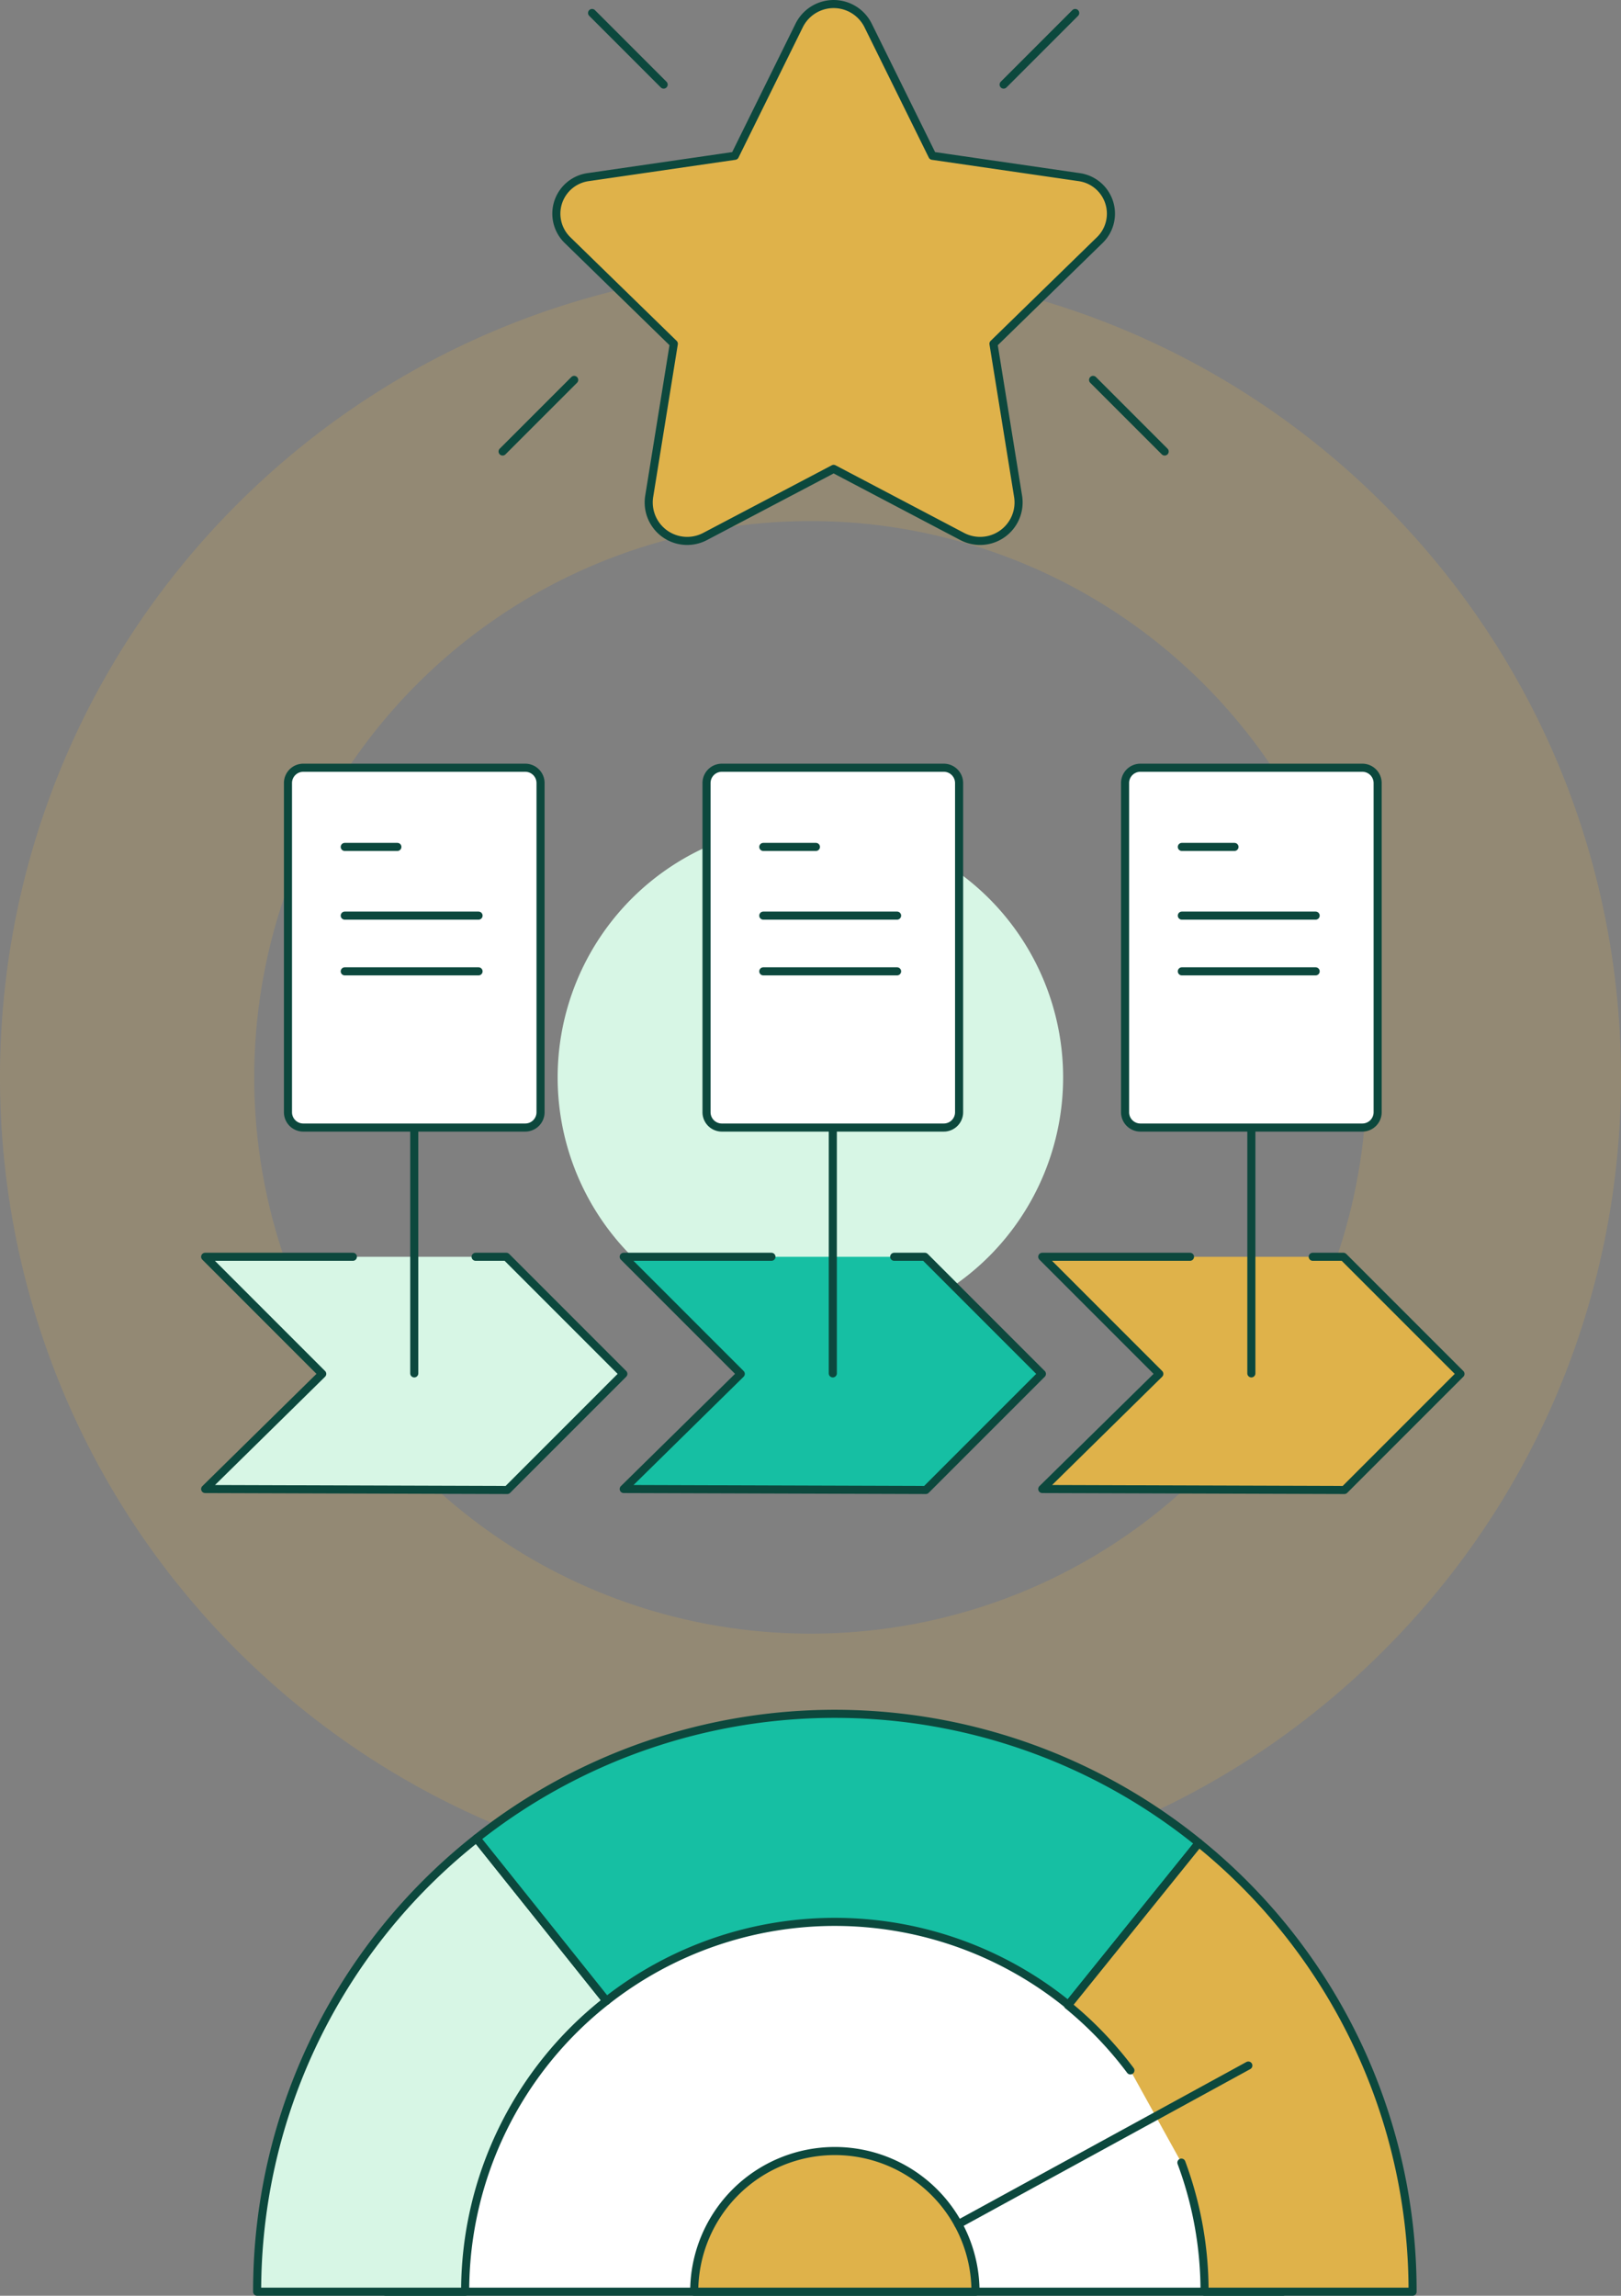
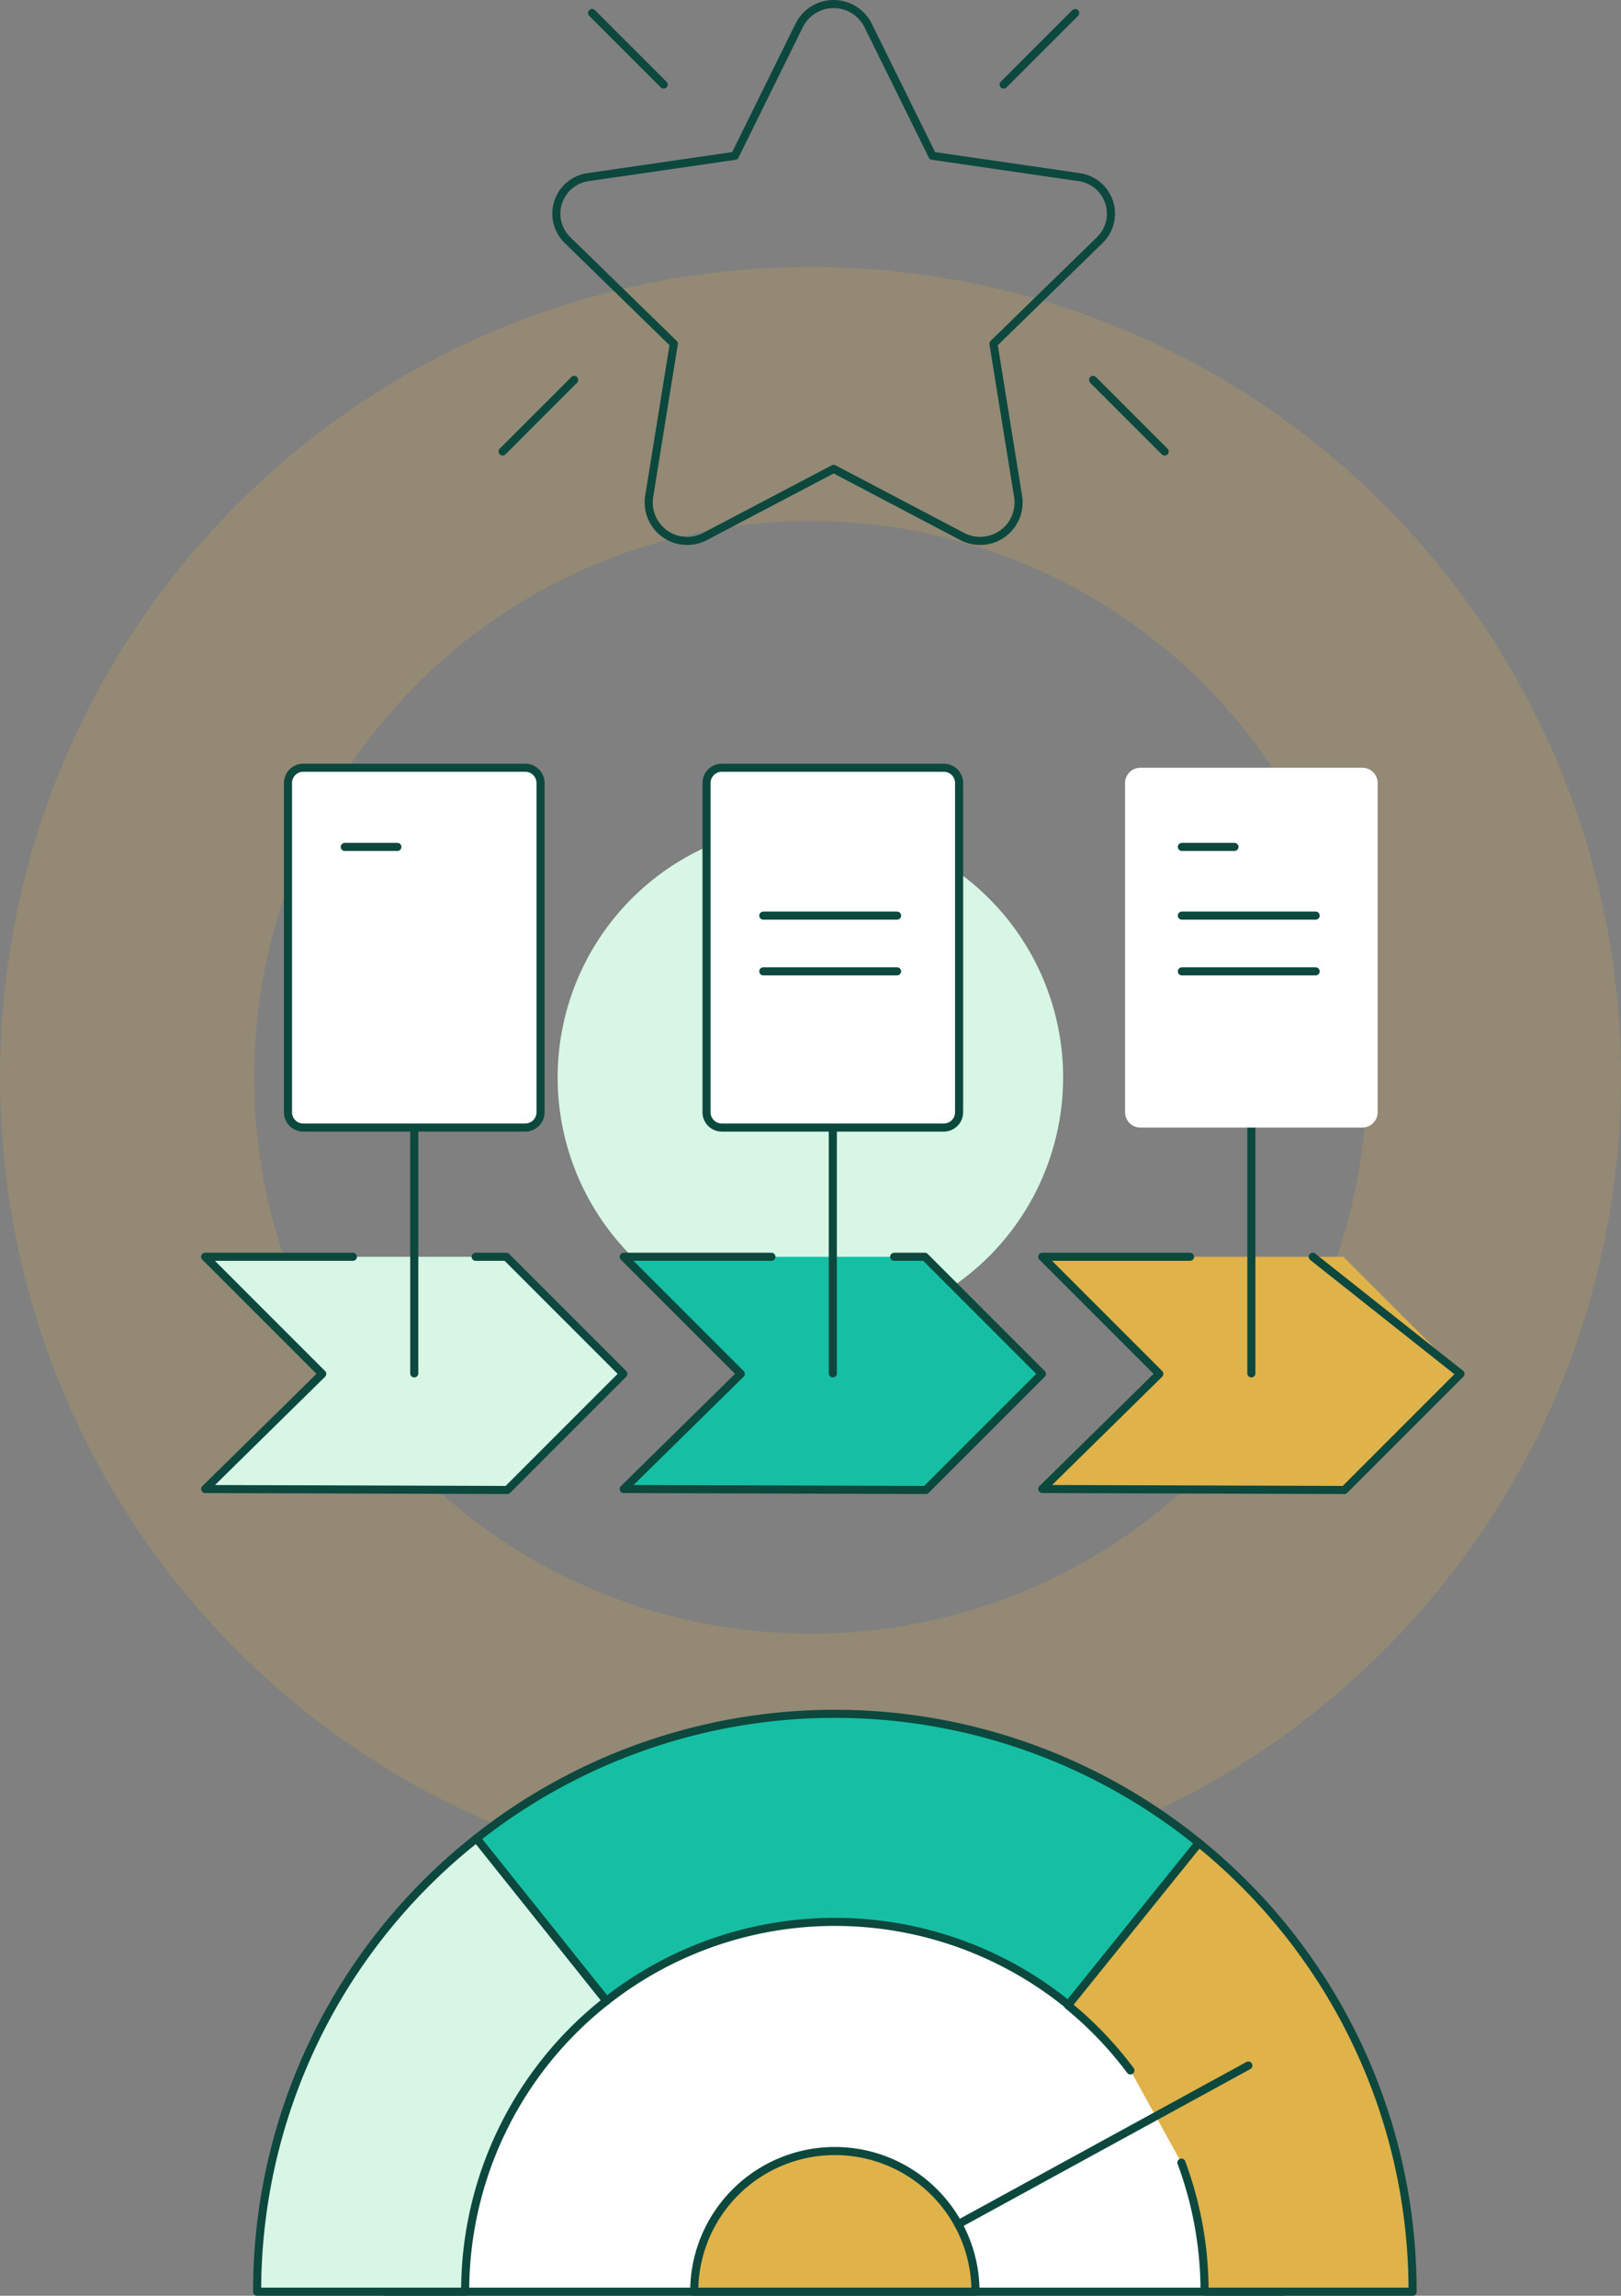
<svg xmlns="http://www.w3.org/2000/svg" width="400.952" height="567.688" viewBox="0 0 400.952 567.688">
  <rect x="0" y="0" width="400.952" height="567.688" fill="#808080" stroke="none" />
  <g id=":_img-s6-Legal-Practice-Management-Systems" data-name=": img-s6-Legal-Practice-Management-Systems" transform="translate(-253 -1112.4)">
    <g id="Group_4045" data-name="Group 4045" transform="translate(253 1178.414)">
      <path id="Path_6852" data-name="Path 6852" d="M376.224,202.819c-78.229-78.207-205.21-78.207-283.549,0-78.289,78.287-78.156,205.246-.049,283.45,78.387,78.28,205.333,78.352,283.6.038,78.343-78.242,78.272-205.2,0-283.488M331.751,441.837c-53.713,53.733-140.819,53.69-194.612-.027a137.573,137.573,0,1,1,194.612.027" transform="translate(-34.002 -144.164)" fill="#dfb24a" opacity="0.201" />
      <path id="Path_6853" data-name="Path 6853" d="M202.664,224.372a62.526,62.526,0,1,0,0,88.4,62.584,62.584,0,0,0,0-88.4" transform="translate(42.02 -68.162)" fill="#d7f6e5" />
    </g>
    <g id="Group_4156" data-name="Group 4156" transform="translate(314 1533.587)">
      <path id="Path_7753" data-name="Path 7753" d="M258.88,116.359a110.724,110.724,0,0,1,6.925,38.672H43.873a110.972,110.972,0,0,1,199.87-66.416" transform="translate(-9.489 -9.531)" fill="#fff" />
      <path id="Path_7754" data-name="Path 7754" d="M258.88,116.359a110.724,110.724,0,0,1,6.925,38.672H43.873a110.972,110.972,0,0,1,199.87-66.416" transform="translate(-9.489 -9.531)" fill="none" stroke="#0c483d" stroke-linecap="round" stroke-linejoin="round" stroke-width="2" />
      <path id="Path_7755" data-name="Path 7755" d="M57.594,42.613A142.64,142.64,0,0,0,3.32,154.717H54.775A91.282,91.282,0,0,1,89.729,82.8Z" transform="translate(-0.718 -9.217)" fill="#d7f6e5" />
      <path id="Path_7756" data-name="Path 7756" d="M57.594,42.613A142.64,142.64,0,0,0,3.32,154.717H54.775A91.282,91.282,0,0,1,89.729,82.8Z" transform="translate(-0.718 -9.217)" fill="none" stroke="#0c483d" stroke-linecap="round" stroke-linejoin="round" stroke-width="2" />
      <path id="Path_7757" data-name="Path 7757" d="M251.154,35.183A142.921,142.921,0,0,0,72.572,34.114L104.707,74.3a91.458,91.458,0,0,1,114.232,1l.332-.412,31.964-39.643Z" transform="translate(-15.696 -0.718)" fill="#16bfa3" />
      <path id="Path_7758" data-name="Path 7758" d="M251.154,35.183A142.921,142.921,0,0,0,72.572,34.114L104.707,74.3a91.458,91.458,0,0,1,114.232,1l.332-.412,31.964-39.643Z" transform="translate(-15.696 -0.718)" fill="none" stroke="#0c483d" stroke-linecap="round" stroke-linejoin="round" stroke-width="2" />
      <path id="Path_7759" data-name="Path 7759" d="M287.288,123.114a91.25,91.25,0,0,1,5.725,31.918h51.455A142.414,142.414,0,0,0,291.607,44.065l-32.37,40.14a91.975,91.975,0,0,1,15.431,16.105" transform="translate(-56.069 -9.531)" fill="#dfb24a" />
      <path id="Path_7760" data-name="Path 7760" d="M287.288,123.114a91.25,91.25,0,0,1,5.725,31.918h51.455A142.414,142.414,0,0,0,291.607,44.065l-32.37,40.14a91.975,91.975,0,0,1,15.431,16.105" transform="translate(-56.069 -9.531)" fill="none" stroke="#0c483d" stroke-linecap="round" stroke-linejoin="round" stroke-width="2" />
      <path id="Path_7761" data-name="Path 7761" d="M141.267,176.055a34.787,34.787,0,1,1,69.574,0Z" transform="translate(-30.554 -30.554)" fill="#dfb24a" />
      <path id="Path_7762" data-name="Path 7762" d="M141.267,176.055a34.787,34.787,0,1,1,69.574,0Z" transform="translate(-30.554 -30.554)" fill="none" stroke="#0c483d" stroke-linecap="round" stroke-linejoin="round" stroke-width="2" />
      <line id="Line_755" data-name="Line 755" y1="39.234" x2="71.748" transform="translate(176.025 89.574)" fill="none" stroke="#0c483d" stroke-linecap="round" stroke-linejoin="round" stroke-width="2" />
    </g>
    <g id="Group_4147" data-name="Group 4147" transform="translate(301 1299.497)">
      <path id="Path_7763" data-name="Path 7763" d="M70.22,149.47h7.585l28.954,28.954L78.045,207.138,3.319,206.9l28.954-28.473L3.319,149.47H39.859" transform="translate(-0.573 -25.794)" fill="#d7f6e5" />
      <path id="Path_7764" data-name="Path 7764" d="M70.22,149.47h7.585l28.954,28.954L78.045,207.138,3.319,206.9l28.954-28.473L3.319,149.47H39.859" transform="translate(-0.573 -25.794)" fill="none" stroke="#0c483d" stroke-linecap="round" stroke-linejoin="round" stroke-width="2" />
      <line id="Line_756" data-name="Line 756" y1="82.118" transform="translate(54.467 70.392)" fill="none" stroke="#0c483d" stroke-linecap="round" stroke-linejoin="round" stroke-width="2" />
      <path id="Path_7765" data-name="Path 7765" d="M90.547,86.615v1.893a3.787,3.787,0,0,1-3.786,3.786h-54.9a3.786,3.786,0,0,1-3.786-3.786V7.105A3.786,3.786,0,0,1,31.862,3.32h54.9a3.786,3.786,0,0,1,3.786,3.785V86.615Z" transform="translate(-4.845 -0.573)" fill="#fff" />
      <path id="Path_7766" data-name="Path 7766" d="M90.547,86.615v1.893a3.787,3.787,0,0,1-3.786,3.786h-54.9a3.786,3.786,0,0,1-3.786-3.786V7.105A3.786,3.786,0,0,1,31.862,3.32h54.9a3.786,3.786,0,0,1,3.786,3.785V86.615Z" transform="translate(-4.845 -0.573)" fill="none" stroke="#0c483d" stroke-linecap="round" stroke-linejoin="round" stroke-width="2" />
      <line id="Line_757" data-name="Line 757" x2="13.018" transform="translate(37.272 22.327)" fill="none" stroke="#0c483d" stroke-linecap="round" stroke-linejoin="round" stroke-width="2" />
-       <line id="Line_758" data-name="Line 758" x2="33.096" transform="translate(37.272 39.316)" fill="none" stroke="#0c483d" stroke-linecap="round" stroke-linejoin="round" stroke-width="2" />
-       <line id="Line_759" data-name="Line 759" x2="33.096" transform="translate(37.272 53.097)" fill="none" stroke="#0c483d" stroke-linecap="round" stroke-linejoin="round" stroke-width="2" />
      <path id="Path_7767" data-name="Path 7767" d="M195.34,149.47h7.585l28.954,28.954-28.714,28.714-74.726-.241,28.954-28.473L128.439,149.47h36.539" transform="translate(-22.165 -25.794)" fill="#16bfa3" />
      <path id="Path_7768" data-name="Path 7768" d="M195.34,149.47h7.585l28.954,28.954-28.714,28.714-74.726-.241,28.954-28.473L128.439,149.47h36.539" transform="translate(-22.165 -25.794)" fill="none" stroke="#0c483d" stroke-linecap="round" stroke-linejoin="round" stroke-width="2" />
      <line id="Line_760" data-name="Line 760" y1="82.118" transform="translate(157.994 70.392)" fill="none" stroke="#0c483d" stroke-linecap="round" stroke-linejoin="round" stroke-width="2" />
      <path id="Path_7769" data-name="Path 7769" d="M215.667,86.615v1.893a3.787,3.787,0,0,1-3.786,3.786h-54.9a3.786,3.786,0,0,1-3.786-3.786V7.105a3.786,3.786,0,0,1,3.786-3.785h54.9a3.786,3.786,0,0,1,3.786,3.785V86.615Z" transform="translate(-26.437 -0.573)" fill="#fff" />
      <path id="Path_7770" data-name="Path 7770" d="M215.667,86.615v1.893a3.787,3.787,0,0,1-3.786,3.786h-54.9a3.786,3.786,0,0,1-3.786-3.786V7.105a3.786,3.786,0,0,1,3.786-3.785h54.9a3.786,3.786,0,0,1,3.786,3.785V86.615Z" transform="translate(-26.437 -0.573)" fill="none" stroke="#0c483d" stroke-linecap="round" stroke-linejoin="round" stroke-width="2" />
-       <line id="Line_761" data-name="Line 761" x2="13.018" transform="translate(140.799 22.327)" fill="none" stroke="#0c483d" stroke-linecap="round" stroke-linejoin="round" stroke-width="2" />
      <line id="Line_762" data-name="Line 762" x2="33.095" transform="translate(140.799 39.316)" fill="none" stroke="#0c483d" stroke-linecap="round" stroke-linejoin="round" stroke-width="2" />
      <line id="Line_763" data-name="Line 763" x2="33.095" transform="translate(140.799 53.097)" fill="none" stroke="#0c483d" stroke-linecap="round" stroke-linejoin="round" stroke-width="2" />
      <path id="Path_7771" data-name="Path 7771" d="M320.459,149.47h7.585L357,178.424l-28.714,28.714-74.726-.241,28.954-28.473L253.558,149.47H290.1" transform="translate(-43.757 -25.794)" fill="#dfb24a" />
-       <path id="Path_7772" data-name="Path 7772" d="M320.459,149.47h7.585L357,178.424l-28.714,28.714-74.726-.241,28.954-28.473L253.558,149.47H290.1" transform="translate(-43.757 -25.794)" fill="none" stroke="#0c483d" stroke-linecap="round" stroke-linejoin="round" stroke-width="2" />
+       <path id="Path_7772" data-name="Path 7772" d="M320.459,149.47L357,178.424l-28.714,28.714-74.726-.241,28.954-28.473L253.558,149.47H290.1" transform="translate(-43.757 -25.794)" fill="none" stroke="#0c483d" stroke-linecap="round" stroke-linejoin="round" stroke-width="2" />
      <line id="Line_764" data-name="Line 764" y1="82.118" transform="translate(261.521 70.392)" fill="none" stroke="#0c483d" stroke-linecap="round" stroke-linejoin="round" stroke-width="2" />
      <path id="Path_7773" data-name="Path 7773" d="M340.786,86.615v1.893A3.787,3.787,0,0,1,337,92.294H282.1a3.786,3.786,0,0,1-3.786-3.786V7.105A3.786,3.786,0,0,1,282.1,3.32H337a3.786,3.786,0,0,1,3.786,3.785V86.615Z" transform="translate(-48.029 -0.573)" fill="#fff" />
-       <path id="Path_7774" data-name="Path 7774" d="M340.786,86.615v1.893A3.787,3.787,0,0,1,337,92.294H282.1a3.786,3.786,0,0,1-3.786-3.786V7.105A3.786,3.786,0,0,1,282.1,3.32H337a3.786,3.786,0,0,1,3.786,3.785V86.615Z" transform="translate(-48.029 -0.573)" fill="none" stroke="#0c483d" stroke-linecap="round" stroke-linejoin="round" stroke-width="2" />
      <line id="Line_765" data-name="Line 765" x2="13.018" transform="translate(244.326 22.327)" fill="none" stroke="#0c483d" stroke-linecap="round" stroke-linejoin="round" stroke-width="2" />
      <line id="Line_766" data-name="Line 766" x2="33.096" transform="translate(244.326 39.316)" fill="none" stroke="#0c483d" stroke-linecap="round" stroke-linejoin="round" stroke-width="2" />
      <line id="Line_767" data-name="Line 767" x2="33.096" transform="translate(244.326 53.097)" fill="none" stroke="#0c483d" stroke-linecap="round" stroke-linejoin="round" stroke-width="2" />
    </g>
    <g id="Group_4158" data-name="Group 4158" transform="translate(374 1110.081)">
      <line id="Line_768" data-name="Line 768" x1="17.704" y1="17.704" transform="translate(25.449 5.532)" fill="none" stroke="#0c483d" stroke-linecap="round" stroke-linejoin="round" stroke-width="2" />
      <line id="Line_769" data-name="Line 769" y1="17.704" x2="17.704" transform="translate(127.245 5.532)" fill="none" stroke="#0c483d" stroke-linecap="round" stroke-linejoin="round" stroke-width="2" />
      <line id="Line_770" data-name="Line 770" x1="17.704" y2="17.704" transform="translate(3.319 96.263)" fill="none" stroke="#0c483d" stroke-linecap="round" stroke-linejoin="round" stroke-width="2" />
      <line id="Line_771" data-name="Line 771" x2="17.704" y2="17.704" transform="translate(149.374 96.263)" fill="none" stroke="#0c483d" stroke-linecap="round" stroke-linejoin="round" stroke-width="2" />
-       <path id="Path_7775" data-name="Path 7775" d="M93.731,8.623l15.9,32.222,36.345,5.282a9.122,9.122,0,0,1,5.056,15.56l-26.3,25.636,6.075,37.629A9.515,9.515,0,0,1,117,134.982L85.2,118.261l-31.8,16.721a9.515,9.515,0,0,1-13.806-10.03l6.074-37.629-26.3-25.636a9.123,9.123,0,0,1,5.056-15.56l36.346-5.282,15.9-32.222a9.514,9.514,0,0,1,17.064,0" fill="#dfb24a" />
      <path id="Path_7776" data-name="Path 7776" d="M93.731,8.623l15.9,32.222,36.345,5.282a9.122,9.122,0,0,1,5.056,15.56l-26.3,25.636,6.075,37.629A9.515,9.515,0,0,1,117,134.982L85.2,118.261l-31.8,16.721a9.515,9.515,0,0,1-13.806-10.03l6.074-37.629-26.3-25.636a9.123,9.123,0,0,1,5.056-15.56l36.346-5.282,15.9-32.222A9.514,9.514,0,0,1,93.731,8.623Z" fill="none" stroke="#0c483d" stroke-linecap="round" stroke-linejoin="round" stroke-width="2" />
    </g>
  </g>
</svg>